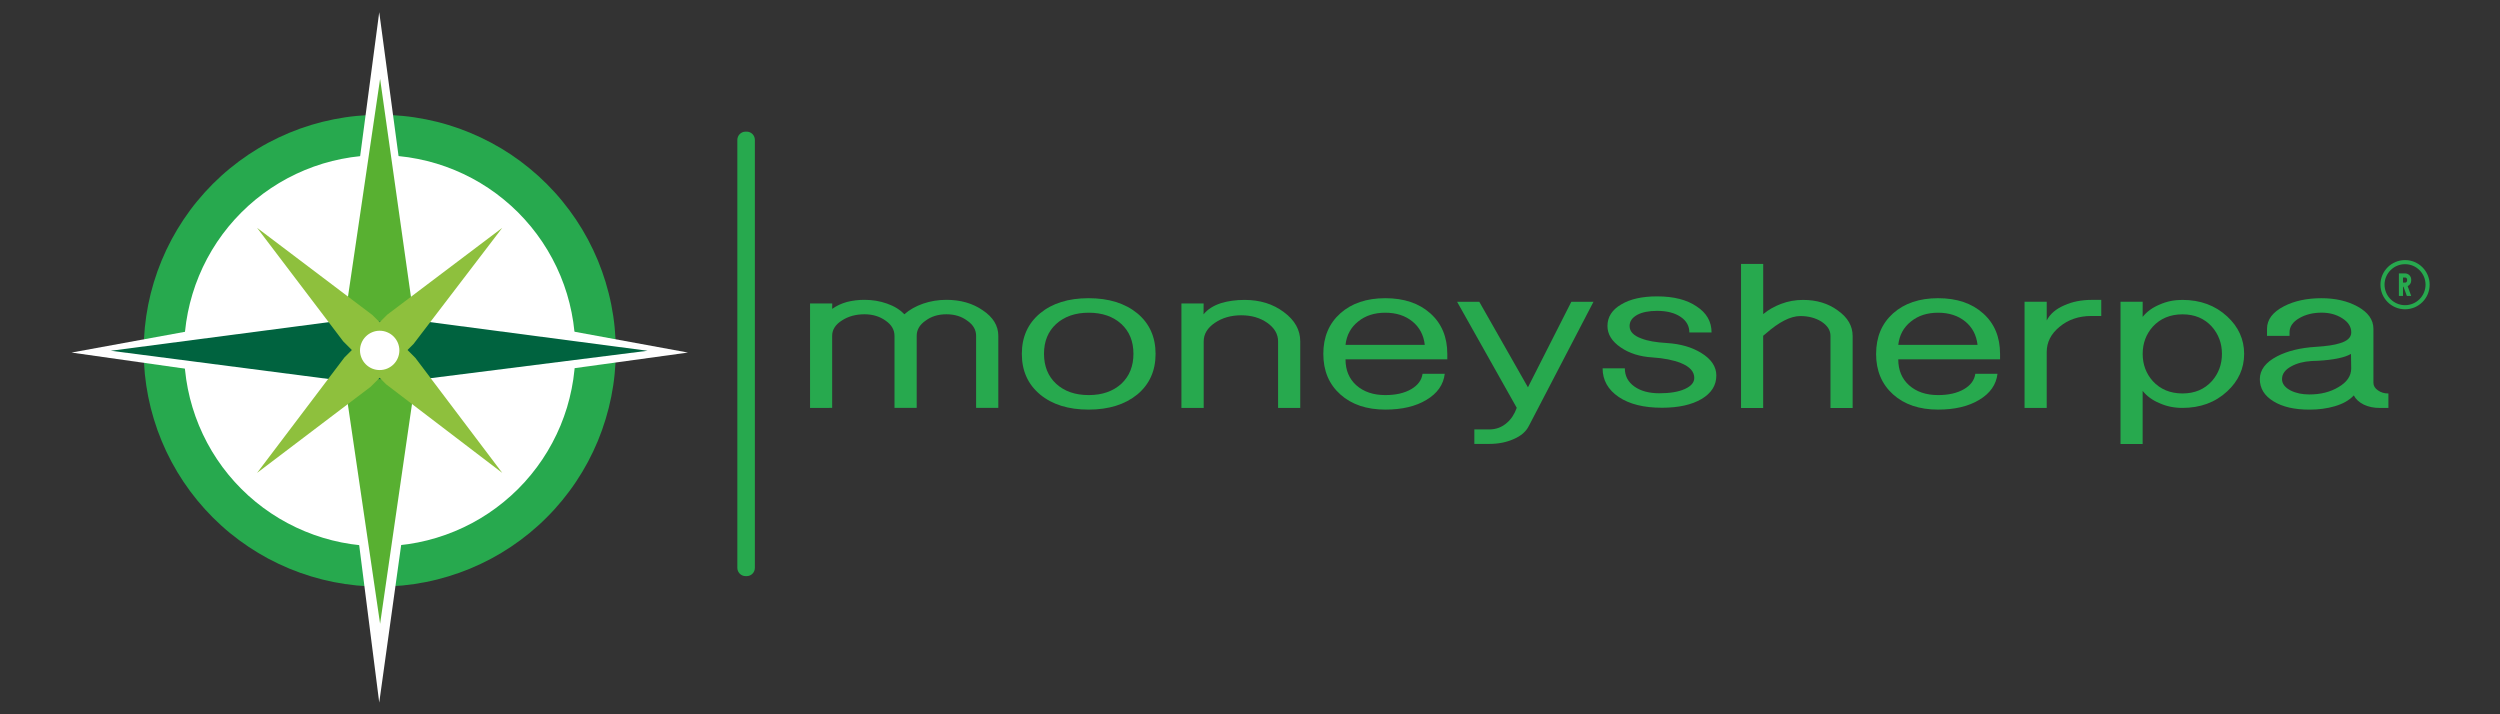
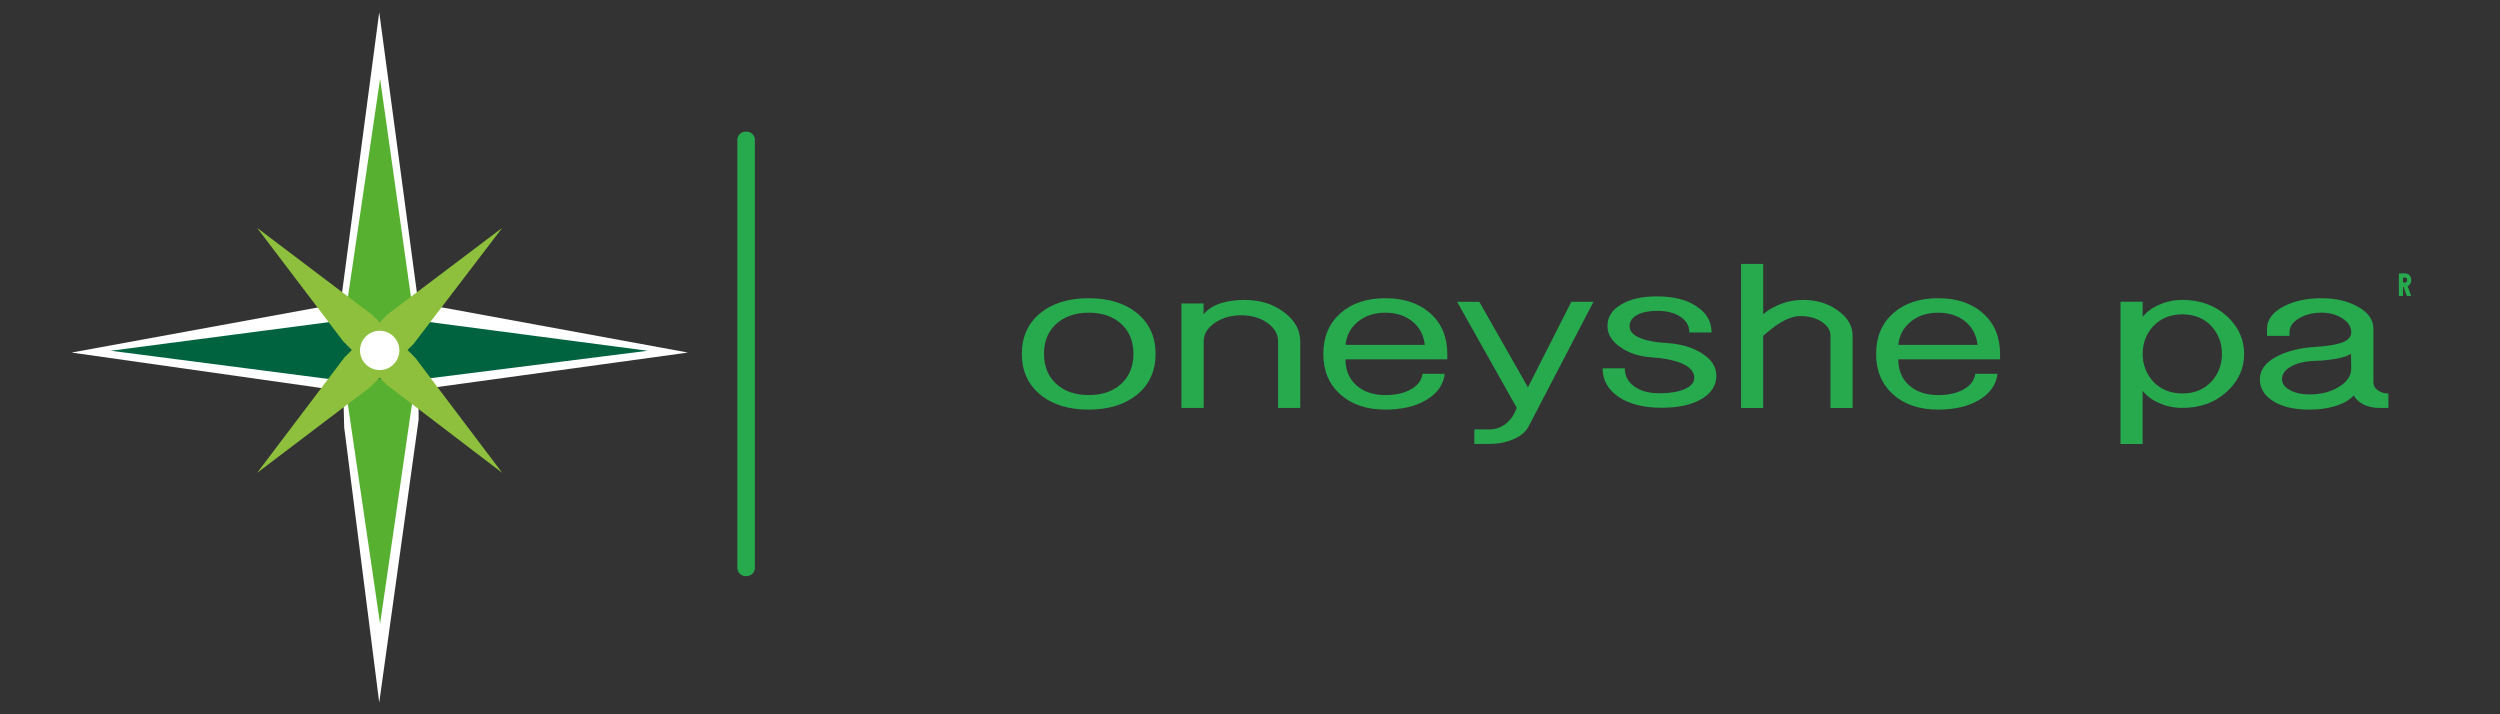
<svg xmlns="http://www.w3.org/2000/svg" xmlns:ns1="http://sodipodi.sourceforge.net/DTD/sodipodi-0.dtd" xmlns:ns2="http://www.inkscape.org/namespaces/inkscape" width="350" viewBox="0 0 350 100" height="100" id="svg881" ns1:docname="moneysherpa-200X500-Registered-SVG_modified.svg" ns2:version="1.2-dev (9ee32be, 2021-06-19)">
  <rect x="0" y="0" width="350" height="100" fill="#333333" stroke="none" />
  <defs id="defs827">
    <clipPath id="a">
      <path d="m 313.543,57.23 h 6 v 6 h -6 z m 0,0" id="path824" />
    </clipPath>
  </defs>
  <g id="g991" transform="matrix(1.148,0,0,1.148,-26.685,-29.289)">
-     <path fill="#27a94e" d="M 122.031,75.258 V 62.52 h 2.707 l -0.008,0.66 c 0.508,-0.363 1.105,-0.648 1.793,-0.84 0.664,-0.172 1.383,-0.262 2.152,-0.262 0.98,0 1.898,0.156 2.746,0.461 0.875,0.305 1.582,0.738 2.109,1.301 0.633,-0.562 1.402,-0.988 2.297,-1.301 0.898,-0.305 1.836,-0.461 2.82,-0.461 1.742,0 3.223,0.426 4.441,1.273 1.266,0.844 1.902,1.883 1.902,3.121 v 8.785 h -2.707 v -8.785 c 0,-0.73 -0.355,-1.352 -1.074,-1.848 -0.691,-0.52 -1.539,-0.785 -2.551,-0.785 -1.008,0 -1.855,0.266 -2.547,0.785 -0.719,0.496 -1.074,1.117 -1.074,1.848 v 8.785 h -2.707 v -8.785 c 0,-0.73 -0.355,-1.352 -1.074,-1.848 -0.719,-0.52 -1.578,-0.785 -2.582,-0.785 -1.062,0 -1.98,0.25 -2.75,0.754 -0.797,0.5 -1.195,1.125 -1.195,1.879 v 8.785 z m 0,0" id="path829" />
    <path fill="#27a94e" d="m 147.859,68.672 c 0,-2.062 0.738,-3.707 2.219,-4.945 1.484,-1.23 3.453,-1.848 5.918,-1.848 2.461,0 4.449,0.617 5.949,1.848 1.48,1.23 2.223,2.883 2.223,4.945 0,2.062 -0.742,3.707 -2.223,4.945 -1.508,1.23 -3.492,1.848 -5.949,1.848 -2.465,0 -4.434,-0.617 -5.918,-1.848 -1.48,-1.238 -2.219,-2.883 -2.219,-4.945 z m 2.703,-0.016 c 0,1.516 0.492,2.738 1.477,3.656 1.008,0.926 2.332,1.383 3.977,1.383 1.645,0 2.969,-0.465 3.98,-1.383 0.98,-0.922 1.473,-2.141 1.473,-3.656 0,-1.516 -0.492,-2.723 -1.473,-3.629 -1.012,-0.922 -2.336,-1.379 -3.98,-1.379 -1.645,0 -2.969,0.465 -3.977,1.379 -0.984,0.906 -1.477,2.113 -1.477,3.629 z m 0,0" id="path831" />
    <path fill="#27a94e" d="M 167.32,75.258 V 62.52 h 2.707 l -0.008,1.328 c 0.477,-0.598 1.176,-1.051 2.105,-1.359 0.875,-0.27 1.836,-0.402 2.898,-0.402 1.879,0 3.48,0.496 4.805,1.5 1.324,0.98 1.984,2.168 1.984,3.555 v 8.117 h -2.703 v -8.117 c 0,-0.887 -0.441,-1.637 -1.309,-2.254 -0.875,-0.617 -1.938,-0.926 -3.184,-0.926 -1.246,0 -2.32,0.309 -3.223,0.926 -0.906,0.617 -1.355,1.367 -1.355,2.254 v 8.117 z m 0,0" id="path833" />
    <path fill="#27a94e" d="m 184.625,68.672 c 0,-2.062 0.691,-3.707 2.074,-4.945 1.379,-1.23 3.207,-1.848 5.488,-1.848 2.277,0 4.113,0.617 5.488,1.848 1.379,1.23 2.07,2.883 2.07,4.945 v 0.66 h -12.414 c 0,1.324 0.441,2.375 1.309,3.16 0.906,0.805 2.086,1.203 3.547,1.203 1.273,0 2.32,-0.238 3.145,-0.715 0.82,-0.477 1.289,-1.102 1.395,-1.883 h 2.707 c -0.156,1.328 -0.906,2.391 -2.23,3.18 -1.301,0.789 -2.969,1.188 -5.012,1.188 -2.285,0 -4.113,-0.617 -5.488,-1.848 -1.387,-1.238 -2.078,-2.883 -2.078,-4.945 z m 2.707,-1.098 H 197 c -0.137,-1.195 -0.637,-2.148 -1.512,-2.859 -0.875,-0.711 -1.977,-1.066 -3.301,-1.066 -1.324,0 -2.43,0.355 -3.305,1.066 -0.898,0.711 -1.418,1.664 -1.551,2.859 z m 0,0" id="path835" />
    <path fill="#27a94e" d="m 200.941,62.32 h 2.707 l 5.93,10.426 5.289,-10.426 h 2.703 l -7.879,15.137 c -0.344,0.691 -0.969,1.23 -1.875,1.613 -0.875,0.387 -1.855,0.578 -2.945,0.578 h -1.828 v -1.766 h 1.828 c 0.82,0 1.539,-0.27 2.148,-0.809 0.535,-0.465 0.926,-1.07 1.195,-1.824 z m 0,0" id="path837" />
    <path fill="#27a94e" d="m 218.688,70.434 h 2.707 c 0,0.918 0.383,1.652 1.152,2.207 0.77,0.555 1.793,0.832 3.059,0.832 1.305,0 2.336,-0.172 3.105,-0.52 0.77,-0.348 1.152,-0.797 1.152,-1.352 0,-0.77 -0.539,-1.371 -1.629,-1.812 -0.906,-0.363 -2.07,-0.598 -3.504,-0.691 -1.508,-0.094 -2.781,-0.496 -3.82,-1.207 -1.09,-0.734 -1.633,-1.609 -1.633,-2.625 0,-1.098 0.559,-1.973 1.676,-2.625 1.086,-0.656 2.547,-0.984 4.375,-0.984 2.016,0 3.625,0.406 4.812,1.219 1.219,0.789 1.832,1.848 1.832,3.18 h -2.707 c 0,-0.789 -0.355,-1.426 -1.074,-1.906 -0.719,-0.484 -1.672,-0.727 -2.867,-0.727 -1.012,0 -1.816,0.164 -2.43,0.492 -0.613,0.348 -0.918,0.797 -0.918,1.355 0,0.676 0.492,1.188 1.465,1.531 0.742,0.293 1.773,0.469 3.09,0.547 1.641,0.102 3.043,0.5 4.203,1.219 1.215,0.754 1.82,1.664 1.82,2.742 0,1.195 -0.598,2.148 -1.801,2.863 -1.211,0.711 -2.824,1.066 -4.84,1.066 -2.199,0 -3.953,-0.434 -5.254,-1.305 -1.309,-0.887 -1.973,-2.055 -1.973,-3.5 z m 0,0" id="path839" />
    <path fill="#27a94e" d="m 235.566,75.258 v -17.562 h 2.703 v 6.125 c 0.637,-0.535 1.367,-0.945 2.188,-1.254 0.848,-0.32 1.738,-0.48 2.668,-0.48 1.672,0 3.09,0.434 4.258,1.301 1.195,0.844 1.793,1.879 1.793,3.094 v 8.785 h -2.703 v -8.809 c 0,-0.676 -0.371,-1.25 -1.117,-1.734 -0.719,-0.441 -1.566,-0.668 -2.551,-0.668 -1.195,0 -2.598,0.711 -4.219,2.141 l -0.32,0.262 v 8.809 h -2.699 z m 0,0" id="path841" />
    <path fill="#27a94e" d="m 252.039,68.672 c 0,-2.062 0.691,-3.707 2.07,-4.945 1.383,-1.23 3.211,-1.848 5.488,-1.848 2.285,0 4.113,0.617 5.488,1.848 1.383,1.23 2.07,2.883 2.07,4.945 v 0.66 h -12.414 c 0,1.324 0.441,2.375 1.312,3.16 0.902,0.805 2.086,1.203 3.543,1.203 1.273,0 2.32,-0.238 3.148,-0.715 0.824,-0.477 1.285,-1.102 1.395,-1.883 h 2.703 c -0.156,1.328 -0.902,2.391 -2.227,3.18 -1.305,0.789 -2.969,1.188 -5.012,1.188 -2.285,0 -4.113,-0.617 -5.488,-1.848 -1.375,-1.234 -2.078,-2.883 -2.078,-4.945 z m 2.703,-1.098 h 9.668 c -0.137,-1.195 -0.633,-2.148 -1.508,-2.859 -0.875,-0.711 -1.98,-1.066 -3.305,-1.066 -1.324,0 -2.426,0.355 -3.301,1.066 -0.906,0.711 -1.418,1.664 -1.555,2.859 z m 0,0" id="path843" />
-     <path fill="#27a94e" d="M 270.141,75.258 V 62.312 h 2.703 v 2.281 c 0.402,-0.789 1.121,-1.406 2.152,-1.848 0.98,-0.441 2.086,-0.66 3.301,-0.66 h 1.199 v 1.961 h -1.199 c -1.535,0 -2.84,0.441 -3.898,1.332 -1.031,0.844 -1.555,1.871 -1.555,3.07 v 6.809 z m 0,0" id="path845" />
    <path fill="#27a94e" d="M 281.844,79.648 V 62.312 h 2.703 l -0.004,1.848 c 0.504,-0.633 1.188,-1.137 2.062,-1.5 0.848,-0.383 1.773,-0.574 2.777,-0.574 2.191,0 4.02,0.676 5.473,2.02 1.375,1.273 2.066,2.793 2.066,4.566 0,1.77 -0.691,3.293 -2.066,4.566 -1.453,1.352 -3.281,2.02 -5.473,2.02 -1.004,0 -1.93,-0.191 -2.777,-0.574 -0.875,-0.363 -1.559,-0.867 -2.062,-1.504 v 6.477 h -2.699 z m 2.703,-10.977 c 0,1.285 0.414,2.398 1.234,3.32 0.926,1.004 2.133,1.504 3.621,1.504 1.488,0 2.676,-0.5 3.582,-1.504 0.816,-0.922 1.23,-2.035 1.23,-3.32 0,-1.289 -0.414,-2.398 -1.23,-3.324 -0.906,-1 -2.094,-1.5 -3.582,-1.5 -1.488,0 -2.691,0.5 -3.621,1.5 -0.82,0.926 -1.234,2.035 -1.234,3.324 z m 0,0" id="path847" />
    <path fill="#27a94e" d="m 298.836,71.738 c 0,-1.117 0.703,-2.043 2.105,-2.773 1.273,-0.656 2.84,-1.039 4.699,-1.152 1.301,-0.082 2.285,-0.223 2.945,-0.438 0.926,-0.27 1.398,-0.711 1.398,-1.328 0,-0.676 -0.355,-1.246 -1.078,-1.707 -0.719,-0.465 -1.562,-0.699 -2.547,-0.699 -1.031,0 -1.938,0.223 -2.703,0.664 -0.801,0.461 -1.199,1.039 -1.199,1.734 v 0.434 h -2.746 v -0.867 c 0,-1.117 0.691,-2.035 2.07,-2.746 1.27,-0.656 2.793,-0.98 4.562,-0.98 1.695,0 3.164,0.332 4.402,1.008 1.293,0.711 1.941,1.617 1.941,2.719 v 6.586 c 0,0.363 0.184,0.676 0.555,0.926 0.344,0.25 0.77,0.379 1.273,0.379 v 1.762 h -1.074 c -0.711,0 -1.359,-0.133 -1.93,-0.406 -0.574,-0.289 -0.98,-0.66 -1.215,-1.121 -0.555,0.598 -1.34,1.039 -2.352,1.328 -0.922,0.27 -1.949,0.406 -3.059,0.406 -1.832,0 -3.289,-0.336 -4.379,-1.012 -1.117,-0.676 -1.672,-1.586 -1.672,-2.715 z m 2.703,0 c 0,0.562 0.344,1.023 1.035,1.387 0.633,0.328 1.402,0.492 2.305,0.492 1.383,0 2.562,-0.301 3.547,-0.898 1.031,-0.598 1.551,-1.359 1.551,-2.285 l -0.027,-1.762 c -0.742,0.441 -2.086,0.727 -4.047,0.84 l -0.754,0.027 c -0.973,0.059 -1.809,0.277 -2.496,0.66 -0.742,0.406 -1.113,0.918 -1.113,1.539 z m 0,0" id="path849" />
-     <path fill="#27a94e" d="m 98.344,68.281 c 0,0.941 -0.047,1.883 -0.141,2.82 -0.09,0.938 -0.23,1.867 -0.414,2.789 -0.184,0.926 -0.414,1.84 -0.688,2.738 -0.273,0.902 -0.59,1.789 -0.949,2.66 -0.363,0.871 -0.766,1.723 -1.207,2.551 -0.445,0.832 -0.93,1.641 -1.453,2.422 -0.523,0.785 -1.086,1.539 -1.684,2.27 -0.598,0.727 -1.23,1.426 -1.898,2.09 -0.664,0.668 -1.363,1.301 -2.094,1.898 -0.727,0.598 -1.484,1.156 -2.266,1.68 -0.785,0.523 -1.594,1.008 -2.426,1.453 -0.832,0.441 -1.684,0.844 -2.555,1.207 -0.871,0.359 -1.758,0.676 -2.66,0.949 -0.898,0.273 -1.812,0.504 -2.738,0.688 -0.926,0.184 -1.855,0.32 -2.793,0.414 C 71.438,97 70.5,97.047 69.555,97.047 c -0.941,0 -1.883,-0.047 -2.82,-0.137 -0.938,-0.094 -1.871,-0.23 -2.793,-0.414 C 63.016,96.312 62.102,96.082 61.199,95.809 60.297,95.535 59.41,95.219 58.539,94.859 57.668,94.496 56.816,94.094 55.984,93.652 55.152,93.207 54.348,92.723 53.562,92.199 52.777,91.676 52.023,91.117 51.293,90.52 50.562,89.922 49.867,89.289 49.199,88.621 48.535,87.957 47.902,87.258 47.305,86.531 46.703,85.801 46.145,85.047 45.621,84.262 45.098,83.48 44.613,82.672 44.168,81.84 43.723,81.012 43.32,80.16 42.961,79.289 42.598,78.418 42.281,77.531 42.008,76.629 41.734,75.73 41.504,74.816 41.32,73.891 41.137,72.969 41,72.039 40.906,71.102 c -0.09,-0.938 -0.137,-1.879 -0.137,-2.82 0,-0.945 0.047,-1.883 0.137,-2.82 0.094,-0.938 0.23,-1.867 0.414,-2.793 0.184,-0.926 0.414,-1.836 0.688,-2.738 0.273,-0.902 0.59,-1.789 0.953,-2.66 0.359,-0.867 0.762,-1.719 1.207,-2.551 0.445,-0.832 0.93,-1.637 1.453,-2.422 0.523,-0.781 1.082,-1.539 1.684,-2.266 0.598,-0.73 1.23,-1.426 1.895,-2.094 0.668,-0.664 1.363,-1.297 2.094,-1.895 0.73,-0.598 1.484,-1.16 2.27,-1.684 0.785,-0.523 1.59,-1.008 2.422,-1.449 0.832,-0.445 1.684,-0.848 2.555,-1.207 0.871,-0.363 1.758,-0.68 2.66,-0.953 0.902,-0.273 1.816,-0.5 2.742,-0.684 0.922,-0.184 1.855,-0.324 2.793,-0.414 0.938,-0.094 1.879,-0.141 2.82,-0.141 0.945,0 1.883,0.047 2.824,0.141 0.938,0.09 1.867,0.23 2.793,0.414 0.926,0.184 1.84,0.41 2.738,0.684 0.902,0.273 1.789,0.59 2.66,0.953 0.871,0.359 1.723,0.762 2.555,1.207 0.832,0.441 1.641,0.926 2.426,1.449 0.781,0.523 1.539,1.086 2.266,1.684 0.73,0.598 1.43,1.23 2.094,1.895 0.668,0.668 1.301,1.363 1.898,2.094 0.598,0.727 1.16,1.484 1.684,2.266 0.523,0.785 1.008,1.59 1.453,2.422 0.441,0.832 0.844,1.684 1.207,2.551 0.359,0.871 0.676,1.758 0.949,2.66 0.273,0.902 0.504,1.812 0.688,2.738 0.184,0.926 0.324,1.855 0.414,2.793 0.094,0.938 0.141,1.875 0.141,2.82 z m 0,0" id="path851" />
-     <path fill="#ffffff" d="m 93.418,68.281 c 0,0.781 -0.039,1.559 -0.117,2.336 -0.074,0.777 -0.191,1.547 -0.344,2.316 -0.152,0.766 -0.34,1.52 -0.566,2.27 -0.227,0.746 -0.492,1.48 -0.789,2.203 -0.301,0.719 -0.633,1.426 -1.004,2.113 -0.367,0.691 -0.77,1.359 -1.203,2.008 C 88.961,82.176 88.496,82.805 88,83.406 c -0.496,0.605 -1.02,1.184 -1.57,1.734 -0.555,0.551 -1.133,1.078 -1.738,1.57 -0.602,0.496 -1.23,0.961 -1.879,1.395 -0.648,0.434 -1.32,0.836 -2.008,1.203 -0.691,0.367 -1.395,0.703 -2.117,1 -0.723,0.301 -1.457,0.562 -2.207,0.789 -0.746,0.227 -1.504,0.418 -2.27,0.57 -0.766,0.152 -1.539,0.266 -2.316,0.344 -0.777,0.074 -1.559,0.113 -2.34,0.113 -0.781,0 -1.559,-0.039 -2.34,-0.113 -0.777,-0.078 -1.547,-0.191 -2.312,-0.344 -0.77,-0.152 -1.527,-0.344 -2.273,-0.57 -0.746,-0.227 -1.484,-0.488 -2.203,-0.789 -0.723,-0.297 -1.43,-0.633 -2.117,-1 C 57.617,88.941 56.949,88.539 56.301,88.105 55.648,87.672 55.023,87.207 54.418,86.711 53.812,86.219 53.234,85.691 52.684,85.141 52.129,84.59 51.605,84.012 51.109,83.406 50.613,82.805 50.148,82.176 49.715,81.527 49.281,80.879 48.879,80.211 48.512,79.52 c -0.367,-0.688 -0.703,-1.395 -1,-2.113 -0.301,-0.723 -0.562,-1.457 -0.789,-2.203 -0.227,-0.75 -0.418,-1.504 -0.57,-2.27 C 46,72.164 45.887,71.395 45.809,70.617 45.734,69.84 45.695,69.062 45.695,68.281 c 0,-0.781 0.039,-1.562 0.113,-2.34 0.078,-0.777 0.191,-1.547 0.344,-2.312 0.152,-0.766 0.344,-1.523 0.57,-2.27 0.227,-0.75 0.488,-1.484 0.789,-2.203 0.297,-0.723 0.633,-1.43 1,-2.117 0.367,-0.688 0.77,-1.355 1.203,-2.008 0.434,-0.648 0.898,-1.273 1.395,-1.879 0.496,-0.602 1.02,-1.18 1.574,-1.734 0.551,-0.551 1.129,-1.074 1.734,-1.57 0.605,-0.496 1.23,-0.961 1.883,-1.395 0.648,-0.434 1.316,-0.836 2.008,-1.203 0.688,-0.367 1.395,-0.699 2.117,-1 0.719,-0.297 1.457,-0.562 2.203,-0.789 0.746,-0.227 1.504,-0.414 2.273,-0.566 0.766,-0.152 1.535,-0.27 2.312,-0.344 0.781,-0.078 1.559,-0.117 2.34,-0.117 0.781,0 1.562,0.039 2.34,0.117 0.777,0.074 1.551,0.191 2.316,0.344 0.766,0.152 1.523,0.34 2.27,0.566 0.75,0.227 1.484,0.492 2.207,0.789 0.723,0.301 1.426,0.633 2.117,1 0.688,0.367 1.359,0.77 2.008,1.203 0.648,0.434 1.277,0.898 1.879,1.395 0.605,0.496 1.184,1.02 1.738,1.57 0.551,0.555 1.074,1.133 1.57,1.734 0.496,0.605 0.961,1.23 1.395,1.879 0.434,0.652 0.836,1.32 1.203,2.008 0.371,0.688 0.703,1.395 1.004,2.117 0.297,0.719 0.562,1.453 0.789,2.203 0.227,0.746 0.414,1.504 0.566,2.27 0.152,0.766 0.27,1.535 0.344,2.312 0.078,0.777 0.117,1.559 0.117,2.34 z m 0,0" id="path853" />
    <path fill="#ffffff" d="m 69.492,27 4.727,35.191 0.078,14.488 -4.805,34.512 -4.273,-33.563 -0.391,-15.438 z m 0,0" id="path855" />
-     <path fill="#ffffff" d="m 107.141,68.508 -31.344,4.312 -13.375,0.012 L 31.969,68.508 61.973,63.016 76.176,62.824 Z m 0,0" id="path857" />
+     <path fill="#ffffff" d="m 107.141,68.508 -31.344,4.312 -13.375,0.012 L 31.969,68.508 61.973,63.016 76.176,62.824 m 0,0" id="path857" />
    <path fill="#58b031" d="m 69.598,35.129 3.93,27.773 V 74.504 L 69.598,101.586 65.562,74.113 V 62.504 Z m 0,0" id="path859" />
    <path fill="#00633f" d="M 102.215,68.289 74.852,71.746 H 63.426 l -26.672,-3.457 27.062,-3.551 h 11.426 z m 0,0" id="path861" />
    <path fill="#8ec03d" d="M 84.496,83.184 70.324,72.371 65.105,67.148 54.594,53.297 68.672,63.941 73.898,69.156 Z m 0,0" id="path863" />
    <path fill="#8ec03d" d="M 84.496,53.297 73.676,67.461 68.453,72.676 54.594,83.184 65.242,69.113 70.465,63.891 Z m 0,0" id="path865" />
    <path fill="#ffffff" d="m 71.949,68.246 c 0,0.316 -0.062,0.621 -0.184,0.914 -0.121,0.297 -0.297,0.555 -0.52,0.781 -0.227,0.223 -0.484,0.395 -0.781,0.52 -0.293,0.121 -0.598,0.18 -0.918,0.18 -0.316,0 -0.621,-0.059 -0.918,-0.18 -0.293,-0.125 -0.551,-0.297 -0.777,-0.52 -0.223,-0.227 -0.398,-0.484 -0.52,-0.781 -0.121,-0.293 -0.184,-0.598 -0.184,-0.914 0,-0.32 0.062,-0.625 0.184,-0.918 0.121,-0.293 0.297,-0.555 0.52,-0.777 0.227,-0.227 0.484,-0.398 0.777,-0.52 0.297,-0.125 0.602,-0.184 0.918,-0.184 0.32,0 0.625,0.059 0.918,0.184 0.297,0.121 0.555,0.293 0.781,0.52 0.223,0.223 0.398,0.484 0.52,0.777 0.121,0.293 0.184,0.598 0.184,0.918 z m 0,0" id="path867" />
    <path fill="#58b031" d="m 69.062,64.074 0.484,0.465 0.492,-0.465 z m 0,0" id="path869" />
    <path fill="#58b031" d="m 70.109,72.406 -0.562,-0.527 -0.566,0.527 z m 0,0" id="path871" />
    <path fill="#27a94e" d="m 114.297,95.773 h -0.117 c -0.562,0 -1.016,-0.453 -1.016,-1.016 V 42.578 c 0,-0.555 0.449,-1.012 1.012,-1.012 h 0.121 c 0.555,0 1.004,0.449 1.004,1.004 v 52.199 c 0,0.555 -0.449,1.004 -1.004,1.004 z m 0,0" id="path873" />
    <g clip-path="url(#a)" id="g877">
-       <path fill="#27a94e" d="m 316.543,57.23 c -1.656,0 -3,1.344 -3,3 0,1.656 1.344,3 3,3 1.656,0 3,-1.344 3,-3 0,-1.656 -1.344,-3 -3,-3 z m 0,5.5 c -1.379,0 -2.5,-1.121 -2.5,-2.5 0,-1.379 1.121,-2.5 2.5,-2.5 1.379,0 2.5,1.121 2.5,2.5 0,1.379 -1.121,2.5 -2.5,2.5 z m 0,0" id="path875" />
-     </g>
+       </g>
    <path fill="#27a94e" d="m 317.293,59.73 v -0.125 c 0,-0.414 -0.336,-0.75 -0.75,-0.75 h -0.75 v 2.75 h 0.5 v -1.125 h 0.059 l 0.41,1.125 h 0.531 l -0.434,-1.195 c 0.254,-0.121 0.434,-0.379 0.434,-0.68 z m -1,0.25 v -0.625 h 0.25 c 0.141,0 0.25,0.113 0.25,0.25 v 0.125 c 0,0.141 -0.113,0.25 -0.25,0.25 z m 0,0" id="path879" />
  </g>
</svg>